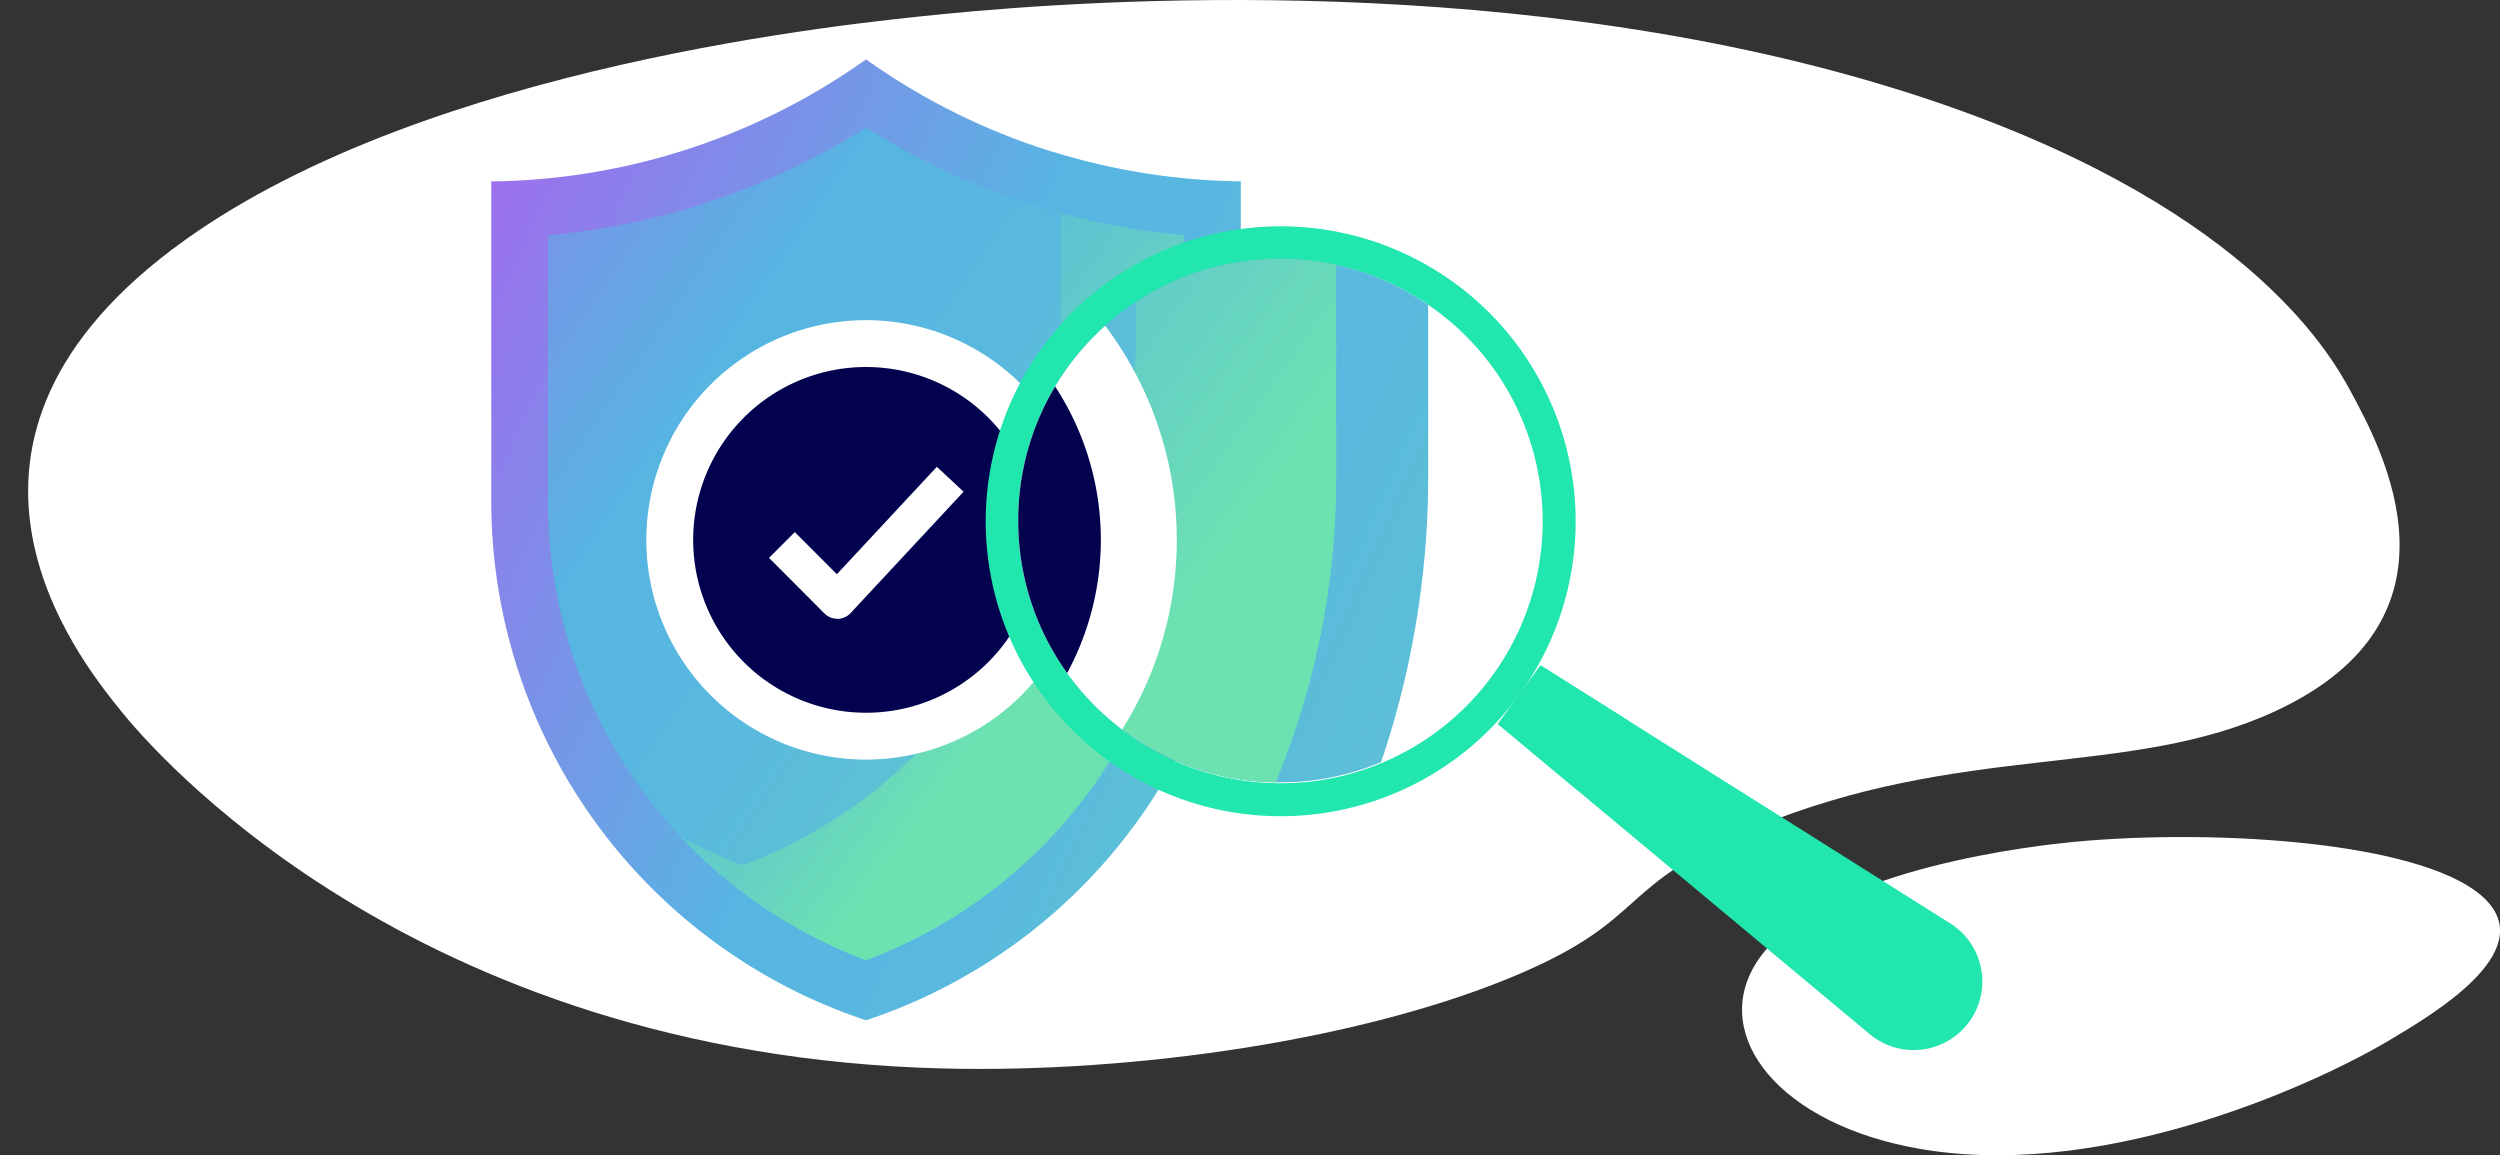
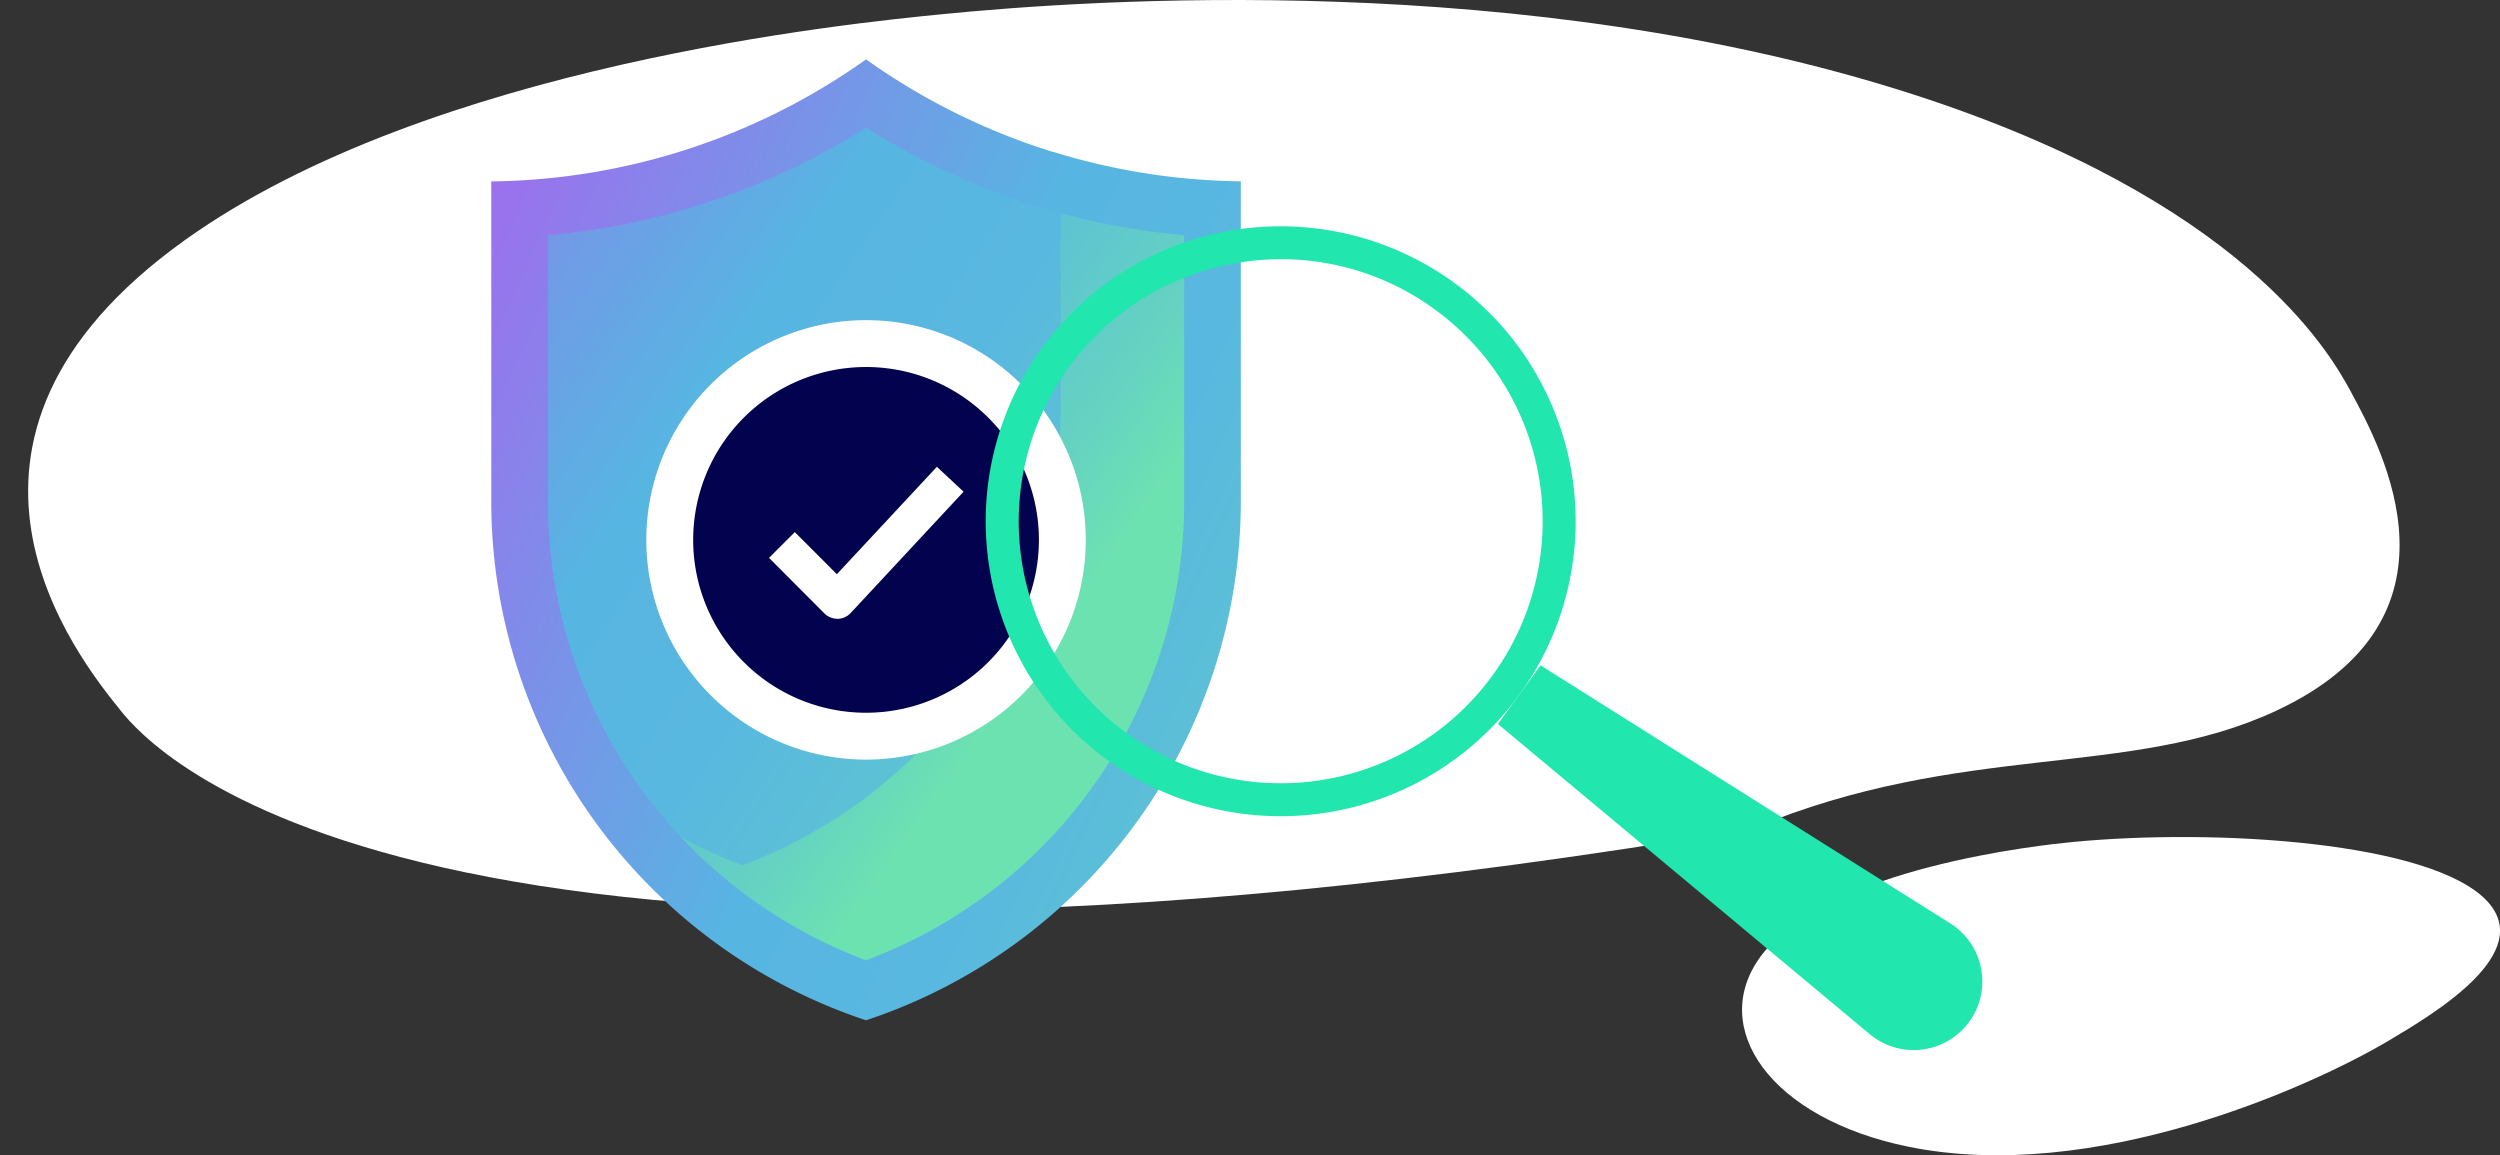
<svg xmlns="http://www.w3.org/2000/svg" xmlns:xlink="http://www.w3.org/1999/xlink" id="Layer_1" data-name="Layer 1" viewBox="0 0 841.99 389.07">
  <rect x="0" y="0" width="841.99" height="389.07" fill="#333333" stroke="none" />
  <defs>
    <style>.cls-1{fill:none;}.cls-2{fill:#fff;}.cls-3{fill:url(#linear-gradient);}.cls-4{fill:url(#linear-gradient-2);}.cls-5{fill:url(#linear-gradient-3);}.cls-6{fill:#02024e;}.cls-7{fill:#21e6ad;}.cls-8{opacity:0.5;}.cls-9{clip-path:url(#clip-path);}.cls-10{clip-path:url(#clip-path-2);}.cls-11{clip-path:url(#clip-path-3);}.cls-12{fill:url(#linear-gradient-4);}.cls-13{fill:url(#linear-gradient-5);}.cls-14{fill:url(#linear-gradient-6);}</style>
    <linearGradient id="linear-gradient" x1="115.08" y1="95.52" x2="510.14" y2="272.43" gradientUnits="userSpaceOnUse">
      <stop offset="0" stop-color="#a863f0" />
      <stop offset="0.48" stop-color="#57b5e2" />
      <stop offset="0.64" stop-color="#59b8df" />
      <stop offset="0.78" stop-color="#5dc2d4" />
      <stop offset="0.91" stop-color="#65d2c2" />
      <stop offset="1" stop-color="#6de2b1" />
    </linearGradient>
    <linearGradient id="linear-gradient-2" x1="68.11" y1="17.85" x2="420.6" y2="254.62" xlink:href="#linear-gradient" />
    <linearGradient id="linear-gradient-3" x1="45.93" y1="-10.05" x2="357.19" y2="213.42" xlink:href="#linear-gradient" />
    <clipPath id="clip-path">
      <rect class="cls-1" x="394.73" y="82.89" width="59.43" height="187.54" transform="translate(-22.38 68.44) rotate(-8.98)" />
    </clipPath>
    <clipPath id="clip-path-2">
      <rect class="cls-1" x="432.67" y="76.92" width="59.43" height="187.48" transform="translate(-20.97 74.29) rotate(-8.98)" />
    </clipPath>
    <clipPath id="clip-path-3">
-       <circle class="cls-1" cx="431.09" cy="175.34" r="88.16" />
-     </clipPath>
+       </clipPath>
    <linearGradient id="linear-gradient-4" x1="-9.8" y1="41.95" x2="630.47" y2="328.67" xlink:href="#linear-gradient" />
    <linearGradient id="linear-gradient-5" x1="-85.93" y1="-83.92" x2="485.36" y2="299.81" xlink:href="#linear-gradient" />
    <linearGradient id="linear-gradient-6" x1="-121.87" y1="-129.15" x2="382.58" y2="233.03" xlink:href="#linear-gradient" />
  </defs>
  <g id="Artwork_680" data-name="Artwork 680">
-     <path class="cls-2" d="M317.35,4.78c50-4.95,196.37-15.16,326.95,27,110.62,35.67,140,86.35,147.31,99.87,10.83,20,41.61,76.71-25.15,107.8C717,262.42,660.77,249.67,590.4,279c-46.43,19.38-34.84,30.32-79,49.15-51.39,21.89-128.74,33.37-194,31.7C137.65,355.29,50.11,251.08,40.7,239.4,26.28,221.49-32.43,148.62,62.26,80.87c82.48-59,223.89-73,255.09-76.09" />
+     <path class="cls-2" d="M317.35,4.78c50-4.95,196.37-15.16,326.95,27,110.62,35.67,140,86.35,147.31,99.87,10.83,20,41.61,76.71-25.15,107.8C717,262.42,660.77,249.67,590.4,279C137.65,355.29,50.11,251.08,40.7,239.4,26.28,221.49-32.43,148.62,62.26,80.87c82.48-59,223.89-73,255.09-76.09" />
    <path class="cls-2" d="M837.6,303.43c16.5,17.58-17.66,37.88-33,47-26.05,15.48-99.22,48.62-162,35.75-46.4-9.51-67.46-40.1-49.51-64.21,22.22-29.86,95-37.43,105-38.39,48.62-4.68,120.88,0,139.52,19.86" />
  </g>
  <path class="cls-3" d="M354.46,51.12A221.73,221.73,0,0,1,291.68,20a221.67,221.67,0,0,1-62.79,31.1,222,222,0,0,1-63.43,10V168.79A184.2,184.2,0,0,0,291.68,343.63,184.21,184.21,0,0,0,417.9,168.79V61.07a222.15,222.15,0,0,1-63.44-10" />
  <path class="cls-4" d="M291.68,323.39a164.84,164.84,0,0,1-107.13-154.6V79.22a240.34,240.34,0,0,0,50-9.87A240.43,240.43,0,0,0,291.68,43,240.36,240.36,0,0,0,348.8,69.35a240.56,240.56,0,0,0,50,9.87v89.57a164.84,164.84,0,0,1-107.13,154.6" />
  <path class="cls-5" d="M357.24,71.78v65A164.86,164.86,0,0,1,250.11,291.4a167.09,167.09,0,0,1-20.82-9.51,165,165,0,0,0,62.39,41.5,164.85,164.85,0,0,0,107.13-154.6V79.22a240.4,240.4,0,0,1-41.57-7.44" />
  <path class="cls-2" d="M365.68,181.83a74,74,0,1,1-74-74,74,74,0,0,1,74,74" />
  <path class="cls-6" d="M349.9,181.83a58.22,58.22,0,1,1-58.22-58.22,58.22,58.22,0,0,1,58.22,58.22" />
  <path class="cls-2" d="M282,208.39a6.16,6.16,0,0,1-4.35-1.8L259,187.89l8.69-8.68,14.16,14.18,33.68-36.17,9,8.38-38,40.83a6.18,6.18,0,0,1-4.4,2Z" />
  <g id="Artwork_581" data-name="Artwork 581">
    <path class="cls-7" d="M663.21,344.14h0a23.11,23.11,0,0,1-33.49,4.16L504.49,243.84l14.36-19.75,138,86.91a23.11,23.11,0,0,1,6.37,33.14" />
-     <polygon class="cls-7" points="548.5 242.77 518.85 224.09 504.49 243.84 531.4 266.29 548.5 242.77" />
    <g class="cls-8">
      <g class="cls-9">
-         <path class="cls-2" d="M381.62,96.05l26.95,170.49A94.14,94.14,0,0,0,468,261.89L439.58,82.14a94.09,94.09,0,0,0-58,13.91" />
-       </g>
+         </g>
    </g>
    <g class="cls-8">
      <g class="cls-10">
        <path class="cls-2" d="M447.67,267.89a93.44,93.44,0,0,0,55.16-31.67L480.64,95.82A93.37,93.37,0,0,0,418.4,82.71Z" />
      </g>
    </g>
    <path class="cls-7" d="M446.84,273.68A99.34,99.34,0,1,1,489.75,95.22h0a99.33,99.33,0,0,1-42.91,178.46ZM417.56,88.42a88.23,88.23,0,1,0,65.65,15.78A87.59,87.59,0,0,0,417.56,88.42Z" />
  </g>
  <g class="cls-11">
    <path class="cls-12" d="M378.17-30a359.62,359.62,0,0,1-101.76-50.4A359.54,359.54,0,0,1,174.66-30,359.42,359.42,0,0,1,71.84-13.89V160.7A298.54,298.54,0,0,0,276.41,444.06,298.55,298.55,0,0,0,481,160.7V-13.89A359.35,359.35,0,0,1,378.17-30" />
    <path class="cls-13" d="M276.41,411.26A267.17,267.17,0,0,1,102.79,160.7V15.53a390,390,0,0,0,81-16,389.51,389.51,0,0,0,92.58-42.7A389.51,389.51,0,0,0,369-.47a390,390,0,0,0,81.05,16V160.7A267.16,267.16,0,0,1,276.41,411.26" />
    <path class="cls-14" d="M382.67,3.47V108.85A267.2,267.2,0,0,1,209,359.41,271.35,271.35,0,0,1,175.3,344a267.28,267.28,0,0,0,101.11,67.26A267.17,267.17,0,0,0,450,160.7V15.53A390,390,0,0,1,382.67,3.47" />
    <path class="cls-2" d="M396.34,181.83A119.93,119.93,0,1,1,276.41,61.9,119.94,119.94,0,0,1,396.34,181.83" />
    <path class="cls-6" d="M370.76,181.83a94.35,94.35,0,1,1-94.35-94.36,94.35,94.35,0,0,1,94.35,94.36" />
    <path class="cls-2" d="M260.72,224.88a9.94,9.94,0,0,1-7.05-2.93l-30.24-30.3,14.09-14.07,23,23L315.06,142l14.57,13.58L268,221.7a9.92,9.92,0,0,1-7.12,3.17Z" />
  </g>
</svg>